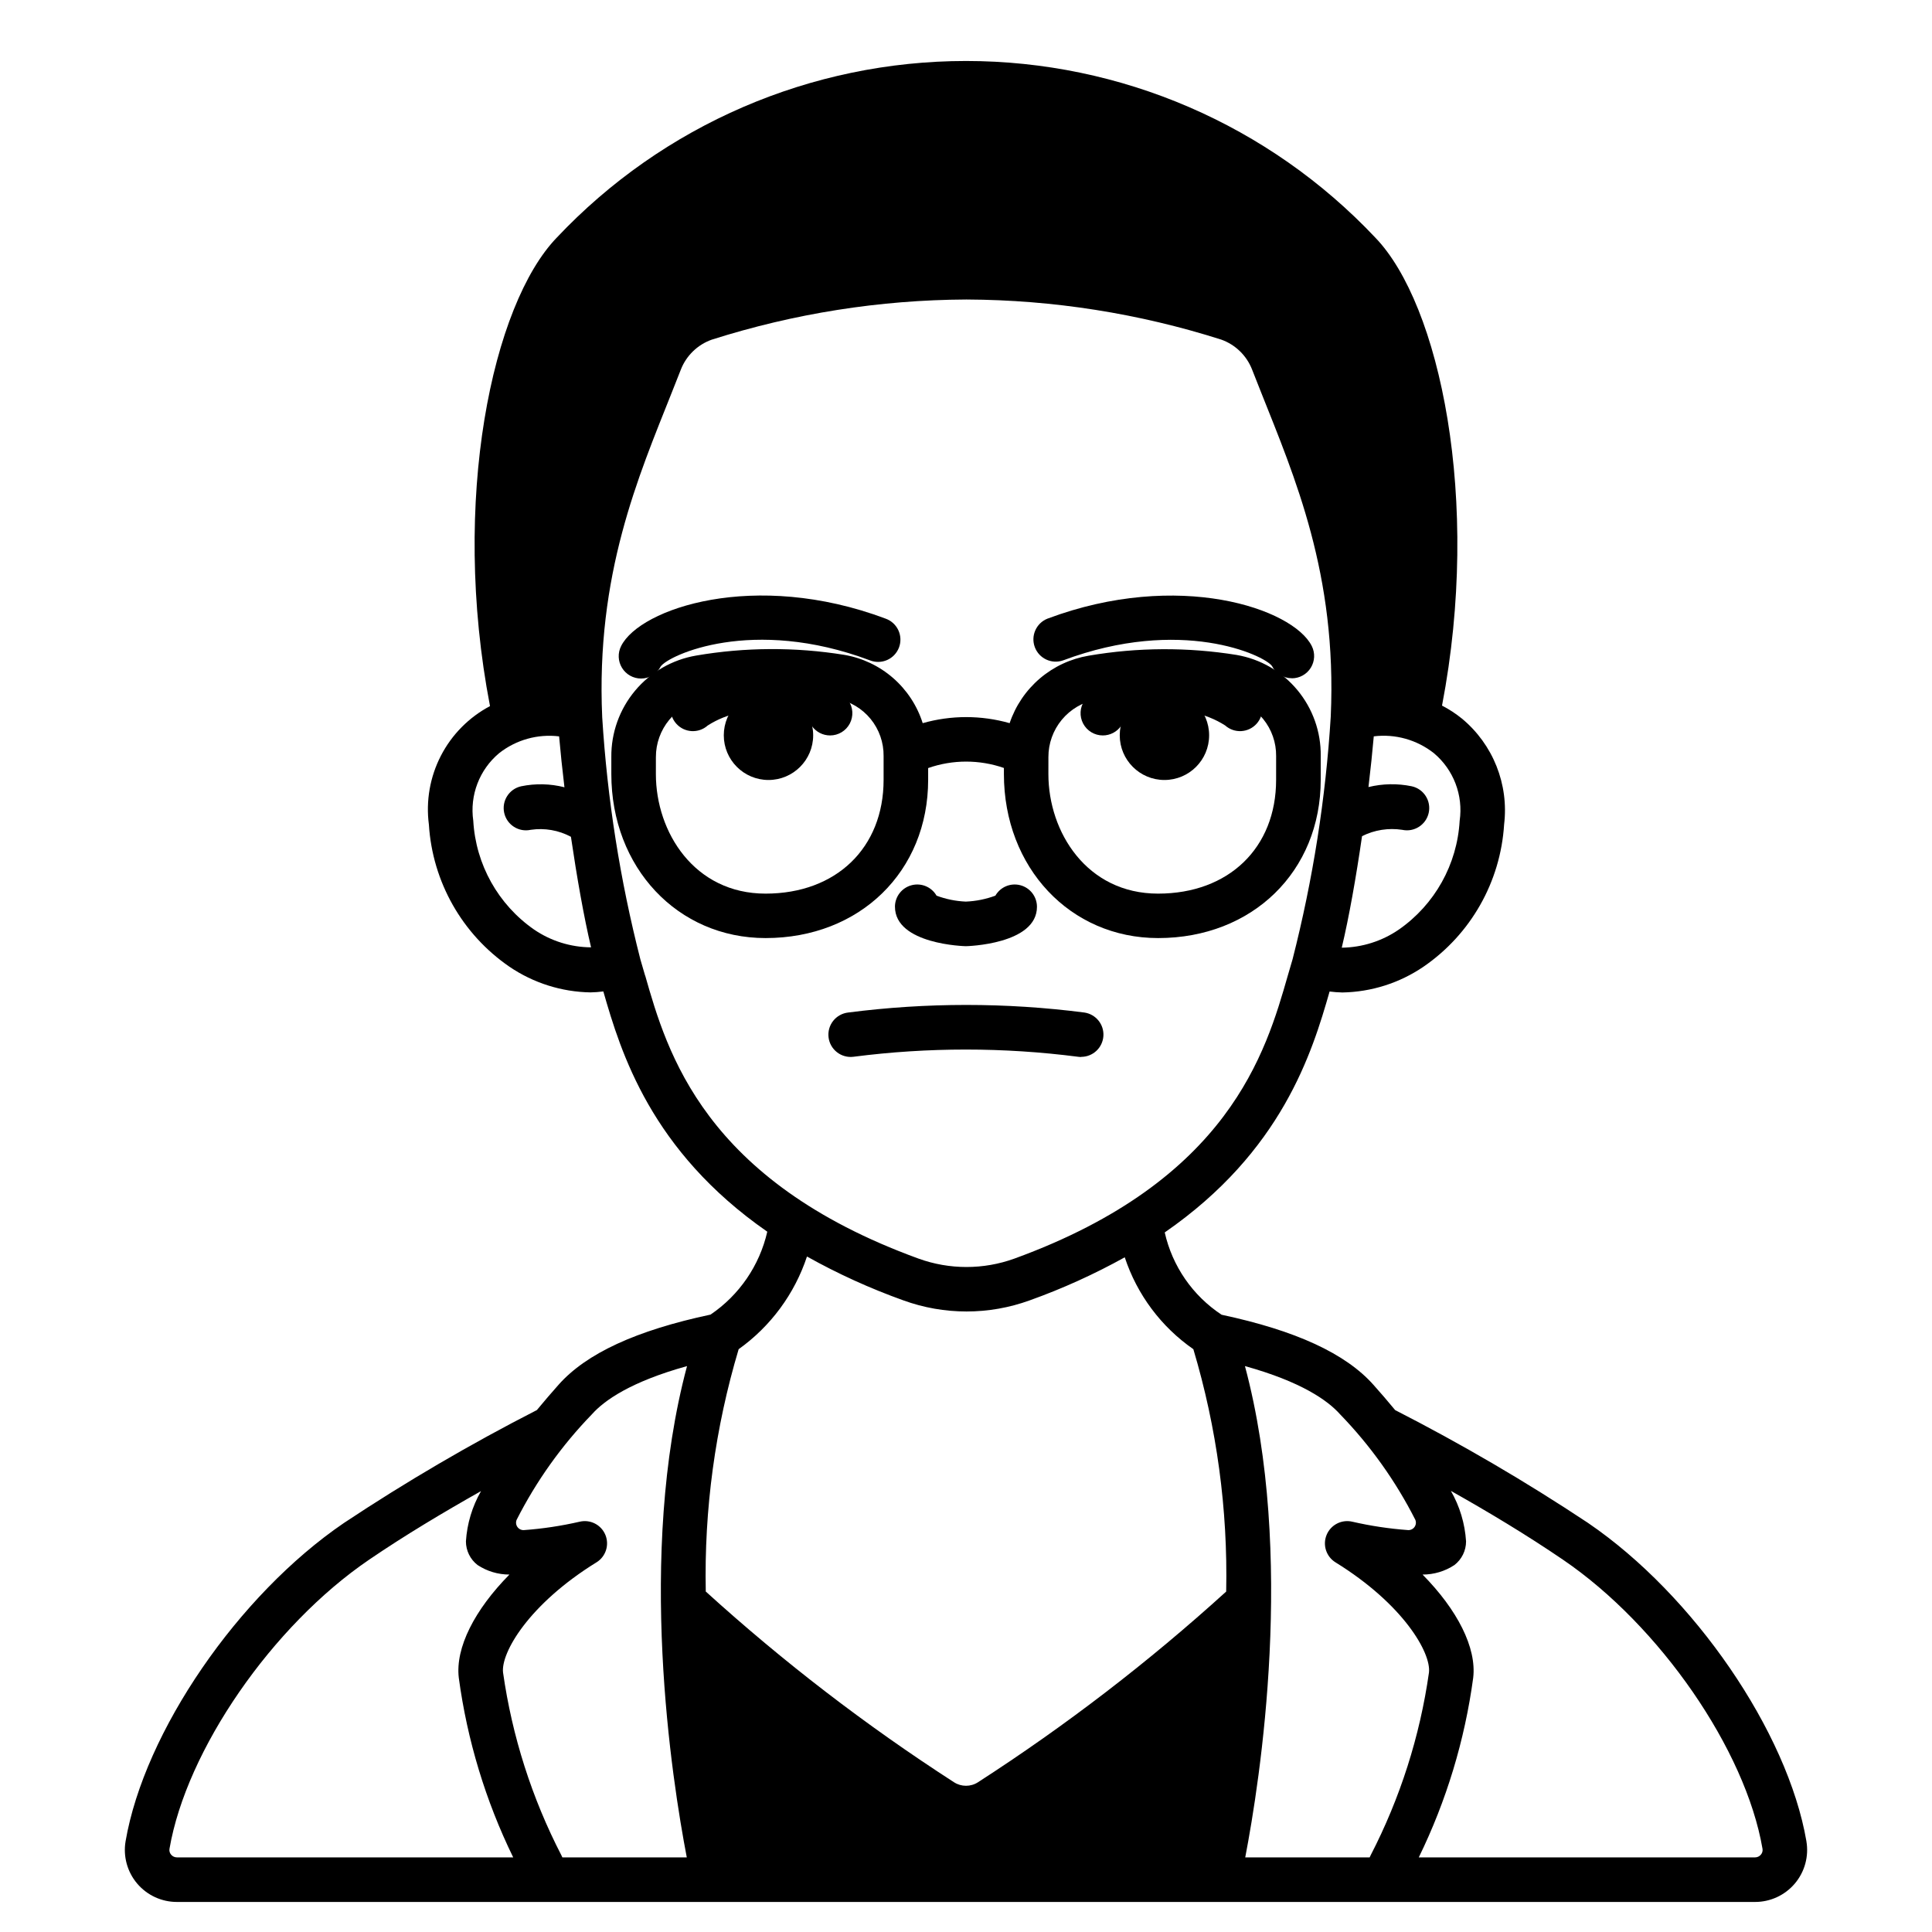
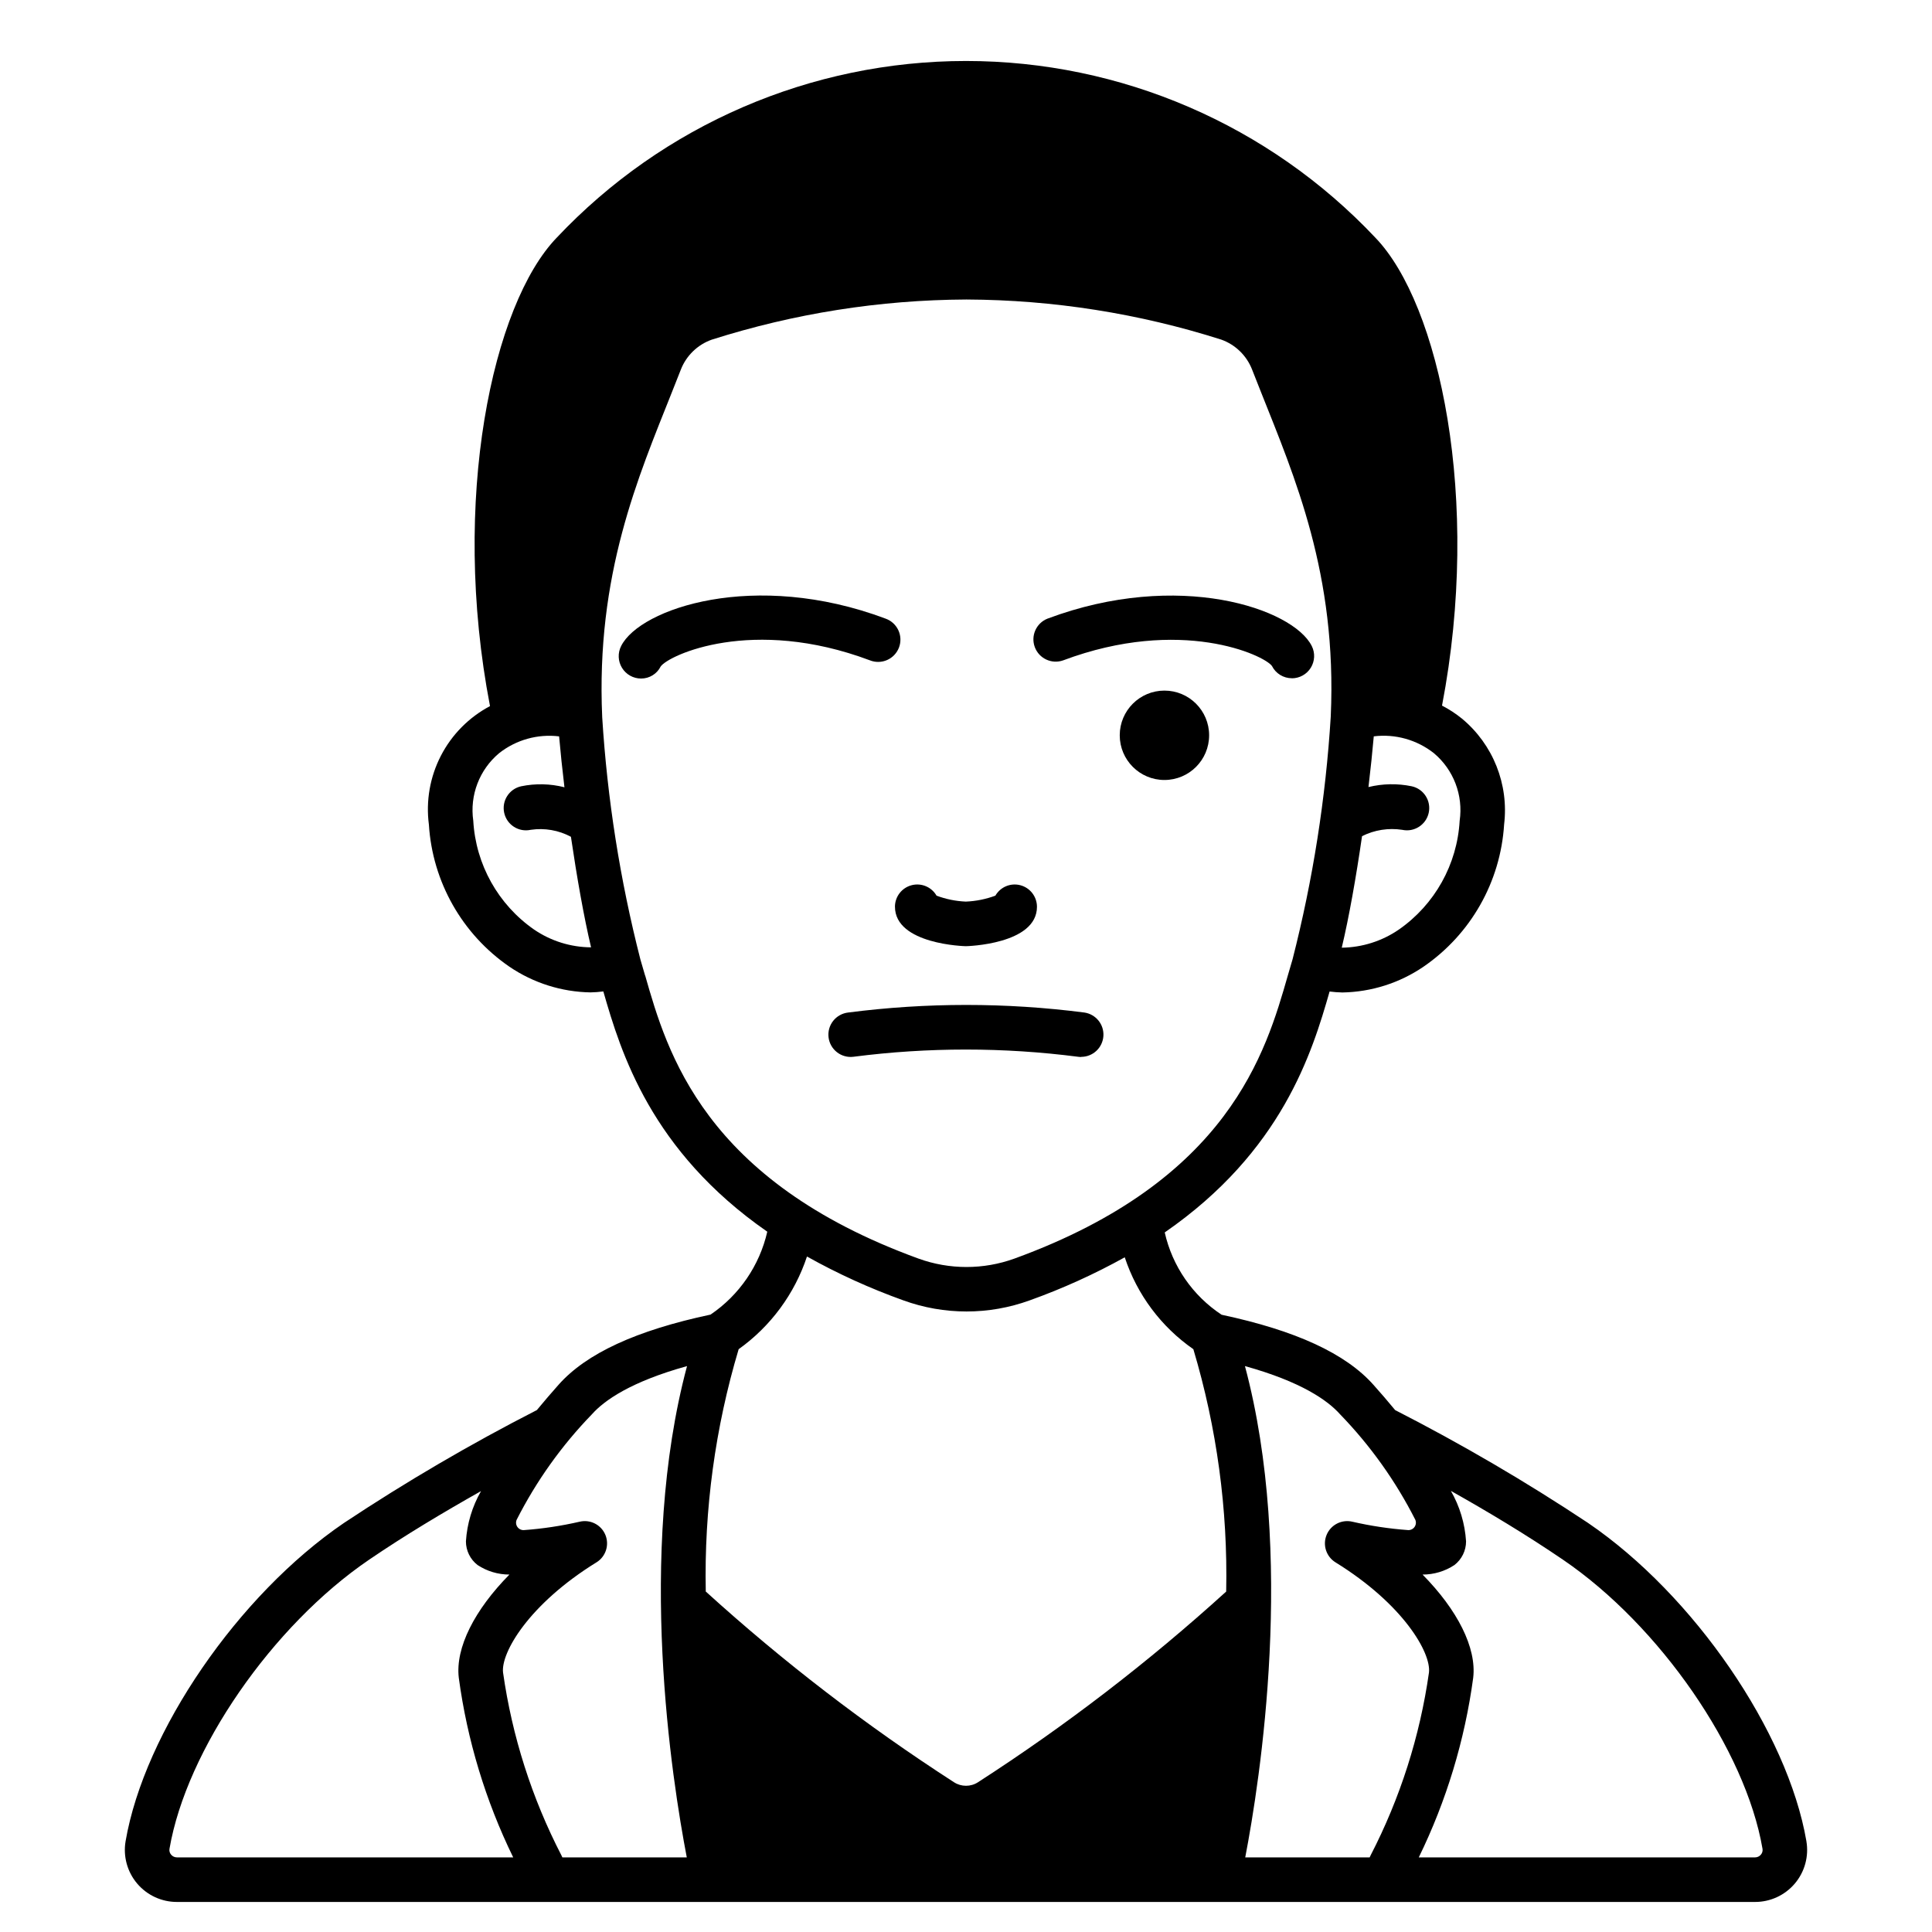
<svg xmlns="http://www.w3.org/2000/svg" fill="#000000" width="800px" height="800px" version="1.1" viewBox="144 144 512 512">
  <g>
    <path d="m313.9 323.82c-2.066 0.004-3.984-1.07-5.062-2.832-1.082-1.758-1.164-3.957-0.223-5.797 4.981-9.953 35.355-20.273 70.062-7.254h-0.004c1.5 0.527 2.723 1.633 3.394 3.074 0.672 1.438 0.738 3.086 0.18 4.574-0.559 1.484-1.691 2.684-3.144 3.324-1.453 0.645-3.102 0.672-4.578 0.082-31.203-11.703-53.301-1.383-55.43 1.621-0.98 1.973-2.992 3.215-5.195 3.207z" />
-     <path d="m359.5 338.86c0 6.543-5.301 11.844-11.844 11.844-6.539 0-11.844-5.301-11.844-11.844 0-6.539 5.305-11.844 11.844-11.844 6.543 0 11.844 5.305 11.844 11.844" />
-     <path d="m363.99 338.9c-1.953 0.004-3.777-0.957-4.883-2.57-2.809-2.191-6.25-3.418-9.816-3.492-6.129-1.16-12.469 0.062-17.73 3.418-2.434 2.176-6.168 1.965-8.34-0.469-2.172-2.43-1.965-6.164 0.469-8.34 6.988-6.238 18.535-7.367 27.02-6.332 4.031 0.488 13.863 2.297 18.141 8.551v-0.004c1.238 1.809 1.371 4.148 0.352 6.086s-3.027 3.152-5.215 3.152z" />
    <path d="m399.96 394.75c-0.188 0-18.785-0.449-18.785-10.469h-0.004c0.012-2.668 1.809-5 4.391-5.684 2.582-0.688 5.301 0.445 6.633 2.762 2.481 0.93 5.098 1.461 7.75 1.574 2.68-0.109 5.324-0.641 7.84-1.574 1.332-2.316 4.051-3.449 6.633-2.762 2.578 0.684 4.379 3.019 4.387 5.688 0.027 10.02-18.656 10.465-18.844 10.465z" />
    <path d="m486.35 323.74c-2.231 0-4.269-1.258-5.269-3.246-2.047-2.867-24.156-13.176-55.355-1.484h-0.004c-3.027 1.062-6.352-0.492-7.481-3.496-1.129-3.008 0.352-6.363 3.332-7.559 34.703-13.02 65.09-2.699 70.062 7.254 0.914 1.832 0.816 4.004-0.258 5.746-1.074 1.738-2.973 2.801-5.019 2.801z" />
    <path d="m464.43 338.86c0 6.543-5.301 11.844-11.844 11.844-6.539 0-11.844-5.301-11.844-11.844 0-6.539 5.305-11.844 11.844-11.844 6.543 0 11.844 5.305 11.844 11.844" />
-     <path d="m436.26 338.9c-2.191 0-4.195-1.215-5.219-3.152-1.02-1.938-0.883-4.277 0.352-6.086 4.273-6.25 14.109-8.062 18.137-8.551 8.488-1.039 20.035 0.094 27.02 6.332l0.004 0.004c2.434 2.176 2.641 5.91 0.469 8.34-2.176 2.434-5.91 2.644-8.34 0.469-5.262-3.359-11.602-4.582-17.734-3.418-3.562 0.078-7.004 1.301-9.816 3.492-1.098 1.609-2.922 2.57-4.871 2.57z" />
    <path d="m430.54 424.11c-0.277 0.004-0.555-0.016-0.832-0.055-19.766-2.551-39.777-2.551-59.543 0-1.559 0.195-3.133-0.242-4.367-1.211-1.238-0.969-2.039-2.391-2.223-3.949-0.188-1.562 0.258-3.133 1.234-4.363 0.973-1.23 2.402-2.023 3.961-2.203 20.773-2.68 41.809-2.68 62.582 0 3.066 0.438 5.273 3.168 5.059 6.254-0.215 3.09-2.777 5.488-5.871 5.496z" />
-     <path d="m471.74 317.57c-12.992-2.094-26.246-2.031-39.219 0.191-4.785 0.809-9.262 2.894-12.953 6.043-3.691 3.152-6.457 7.242-8.004 11.84-7.531-2.141-15.508-2.141-23.039 0-1.469-4.637-4.188-8.781-7.859-11.977-3.672-3.195-8.152-5.312-12.949-6.129-12.996-2.094-26.246-2.031-39.223 0.191-6.328 1.082-12.07 4.379-16.188 9.305-4.121 4.922-6.356 11.156-6.297 17.574v4.512c0 24.797 17.57 43.477 40.871 43.477 24.969 0 43.09-17.648 43.09-41.965v-3.09c6.496-2.273 13.574-2.281 20.074-0.023v1.602c0 24.797 17.57 43.477 40.871 43.477 24.969 0 43.09-17.648 43.09-41.965v-6.297h0.004c0.074-6.379-2.125-12.578-6.207-17.484-4.078-4.902-9.773-8.195-16.062-9.281zm-93.578 33.094c0 18.039-12.57 30.156-31.285 30.156-18.895 0-29.062-16.32-29.062-31.668l0.004-4.512c-0.012-3.613 1.246-7.113 3.551-9.898 2.305-2.781 5.516-4.668 9.066-5.332 6.121-1.031 12.316-1.559 18.523-1.574 5.637-0.004 11.27 0.449 16.832 1.367 3.512 0.676 6.676 2.562 8.938 5.332 2.258 2.773 3.477 6.25 3.434 9.824zm104.02 0c0 18.039-12.57 30.156-31.285 30.156-18.895 0-29.062-16.32-29.062-31.668l0.004-4.512c-0.012-3.613 1.246-7.113 3.551-9.898 2.309-2.781 5.516-4.668 9.066-5.332 6.125-1.031 12.32-1.559 18.527-1.574 5.641-0.004 11.27 0.453 16.832 1.367 3.512 0.676 6.68 2.566 8.941 5.34 2.258 2.777 3.473 6.258 3.43 9.836z" />
    <path d="m622.72 631.96c-4.973-29.012-29.848-65.277-57.859-84.355v-0.004c-16.465-10.93-33.539-20.914-51.133-29.914-1.93-2.336-3.867-4.594-5.746-6.691-7.391-8.312-20.594-14.387-40.234-18.574v0.004c-7.664-5.047-13.07-12.867-15.082-21.82 31.055-21.461 39.051-47.625 43.691-63.848l-0.004 0.004c1.125 0.145 2.258 0.23 3.391 0.254 7.672-0.133 15.141-2.504 21.484-6.82 12.547-8.605 20.43-22.508 21.375-37.691 1.285-10.645-2.922-21.215-11.172-28.062-1.637-1.328-3.406-2.484-5.281-3.449 10.477-54.574-0.676-106.43-17.68-124.02-28.164-29.875-67.406-46.812-108.46-46.812-41.059 0-80.297 16.938-108.46 46.812-17.023 17.602-28.207 69.523-17.695 124.15-5.578 2.957-10.121 7.547-13.016 13.16-2.894 5.613-4.004 11.973-3.18 18.234 0.945 15.184 8.828 29.086 21.371 37.691 6.344 4.301 13.805 6.66 21.465 6.785 1.133-0.023 2.266-0.109 3.394-0.254 4.641 16.168 12.594 42.25 43.449 63.672-2.051 8.961-7.426 16.812-15.035 21.969-19.66 4.188-32.875 10.262-40.27 18.582-1.887 2.121-3.828 4.383-5.762 6.723h-0.004c-17.59 9-34.656 18.984-51.117 29.914-28.016 19.082-52.898 55.348-57.871 84.363-0.676 4.004 0.449 8.102 3.07 11.199 2.625 3.098 6.481 4.883 10.543 4.875h418.21c4.062 0.008 7.918-1.777 10.543-4.875s3.746-7.195 3.07-11.199zm-91.895-270.45c-0.656 11.574-6.594 22.207-16.109 28.832-4.457 3.066-9.727 4.738-15.137 4.805 1.926-8.082 3.809-18.727 5.375-29.559h0.004c3.281-1.645 6.996-2.234 10.625-1.68 3.188 0.699 6.336-1.312 7.039-4.496s-1.309-6.336-4.496-7.039c-3.789-0.785-7.707-0.715-11.469 0.207 0.562-4.723 1.039-9.25 1.406-13.441 5.688-0.699 11.418 0.906 15.922 4.453 5.231 4.383 7.82 11.164 6.84 17.918zm-245.29 28.832c-9.516-6.621-15.461-17.254-16.113-28.832-0.977-6.758 1.621-13.539 6.859-17.918 4.492-3.535 10.211-5.137 15.887-4.445 0.367 4.184 0.848 8.75 1.414 13.488-3.754-0.961-7.68-1.047-11.473-0.262-3.184 0.703-5.195 3.856-4.492 7.043 0.703 3.184 3.856 5.195 7.039 4.492 3.656-0.543 7.387 0.105 10.645 1.848 1.574 10.711 3.43 21.254 5.336 29.297-5.391-0.031-10.648-1.672-15.102-4.711zm29.426 12.203c-0.441-1.547-0.859-2.996-1.262-4.328v-0.004c-5.375-21.004-8.758-42.465-10.105-64.102-1.707-37.906 9.523-63.641 18.527-86.32l2.305-5.832c1.445-3.707 4.426-6.602 8.172-7.938 21.797-6.941 44.523-10.535 67.402-10.648h0.246c22.875 0.105 45.602 3.691 67.402 10.625 3.742 1.336 6.723 4.231 8.168 7.938l2.305 5.832c9.004 22.68 20.227 48.414 18.547 86.004h0.004c-1.336 21.746-4.727 43.316-10.121 64.422-0.395 1.34-0.824 2.785-1.266 4.328-5.82 20.309-15.555 54.312-72.457 75.02-8.207 2.969-17.199 2.969-25.41 0-56.902-20.707-66.641-54.711-72.438-75.012zm-124.07 233.68c-0.598 0-1.164-0.262-1.543-0.723-0.371-0.426-0.527-0.992-0.43-1.551 4.492-26.199 27.219-59.125 52.863-76.59 9.73-6.625 19.758-12.594 29.695-18.203h0.004c-2.336 4.074-3.707 8.633-4.004 13.32 0 2.457 1.141 4.773 3.086 6.273 2.504 1.652 5.441 2.527 8.441 2.523-9.207 9.332-14.367 19.379-13.418 27.367 2.231 16.527 7.102 32.594 14.418 47.582zm135.1 0h-32.957l-0.266-0.566c-7.828-15.16-13.051-31.523-15.453-48.414-0.621-5.231 6.816-18.133 24.766-29.215v0.004c2.453-1.52 3.449-4.59 2.356-7.262-1.094-2.668-3.957-4.156-6.769-3.516-4.887 1.125-9.848 1.875-14.848 2.238-0.676 0.031-1.32-0.289-1.707-0.844-0.387-0.555-0.461-1.27-0.195-1.891 5.207-10.262 11.926-19.684 19.934-27.945 3.281-3.691 10.289-8.637 25.219-12.785-13.367 49.906-4 109.72-0.066 130.2zm77.203-19.922c-1.941 1.262-4.445 1.262-6.387 0-23.27-15.012-45.27-31.914-65.77-50.531-0.449-21.73 2.488-43.398 8.715-64.223 8.488-6.059 14.828-14.66 18.105-24.559 8.18 4.574 16.723 8.461 25.543 11.621 10.816 3.926 22.668 3.926 33.48 0 8.695-3.113 17.121-6.93 25.191-11.414 3.258 9.875 9.641 18.422 18.18 24.352 6.219 20.828 9.156 42.496 8.699 64.23-20.496 18.613-42.492 35.516-65.758 50.523zm103.78 19.922h-32.973c3.938-20.469 13.289-80.293-0.078-130.2 14.93 4.148 21.934 9.094 25.219 12.785 8.004 8.262 14.723 17.684 19.93 27.945 0.266 0.621 0.191 1.336-0.195 1.891-0.387 0.555-1.031 0.875-1.707 0.844-4.992-0.363-9.949-1.109-14.828-2.231-2.816-0.645-5.688 0.844-6.781 3.516-1.098 2.676-0.094 5.746 2.363 7.266 17.945 11.078 25.387 23.98 24.766 29.215v-0.004c-2.402 16.891-7.625 33.254-15.453 48.414zm103.68-0.719-0.004-0.004c-0.379 0.461-0.945 0.723-1.543 0.723h-89.113c7.32-14.988 12.188-31.055 14.418-47.582 0.949-7.988-4.211-18.035-13.418-27.367 3 0.004 5.938-0.871 8.441-2.523 1.945-1.5 3.086-3.816 3.086-6.273-0.297-4.711-1.672-9.289-4.023-13.383 9.941 5.594 19.984 11.617 29.719 18.246 25.648 17.465 48.375 50.383 52.863 76.59 0.105 0.562-0.055 1.141-0.43 1.57z" />
  </g>
</svg>